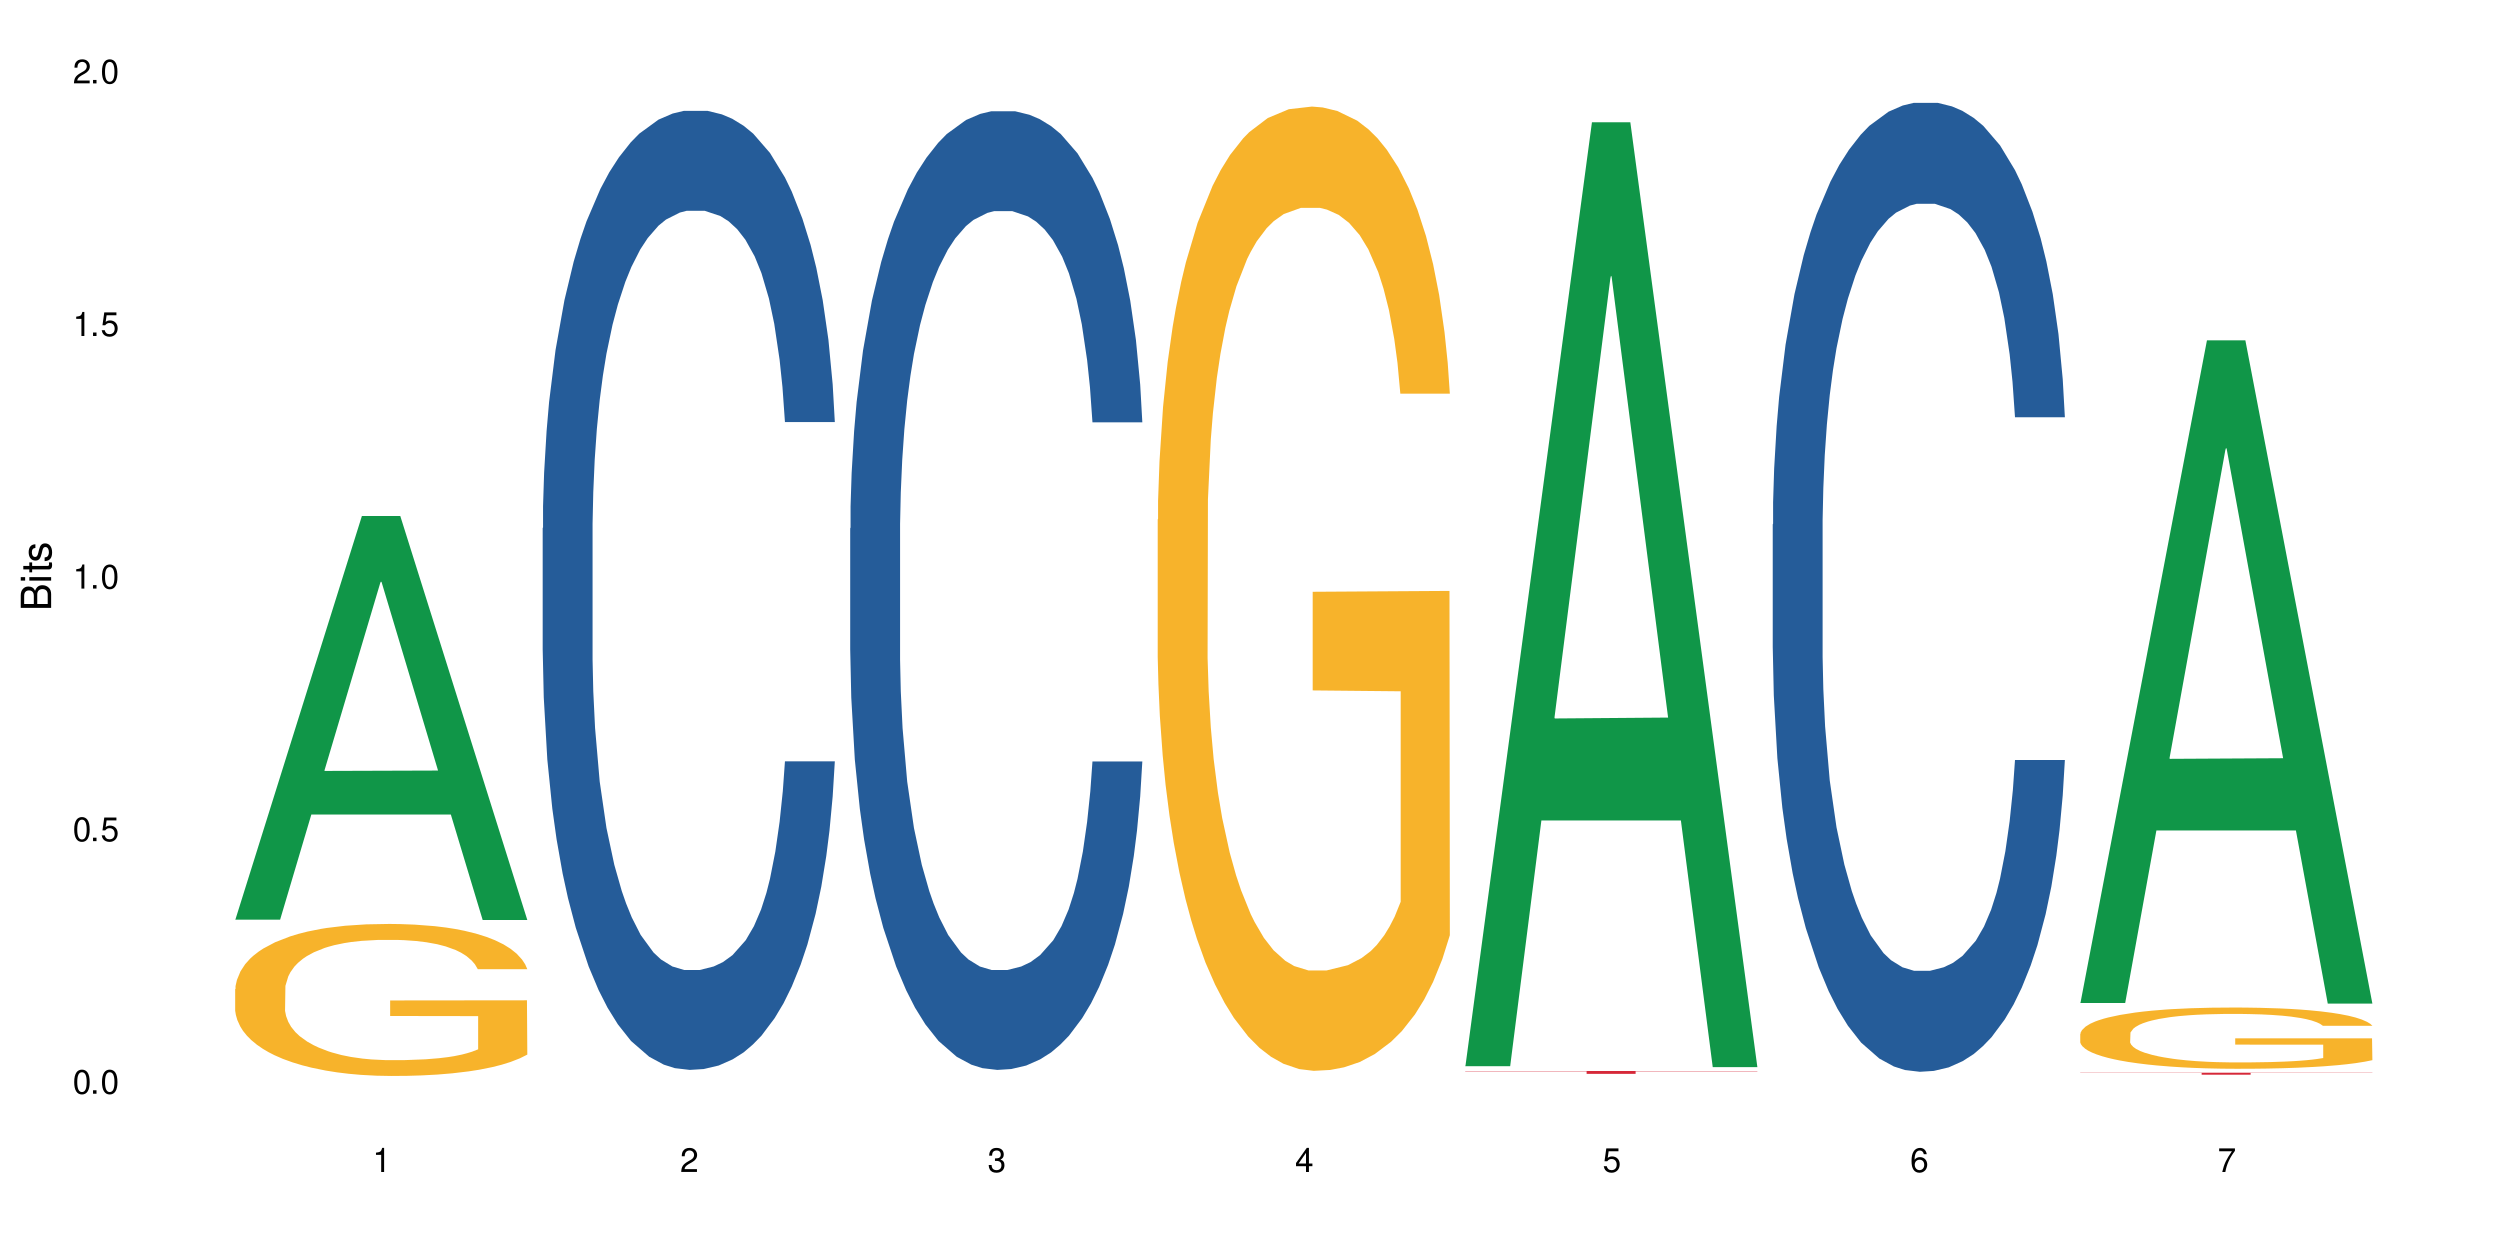
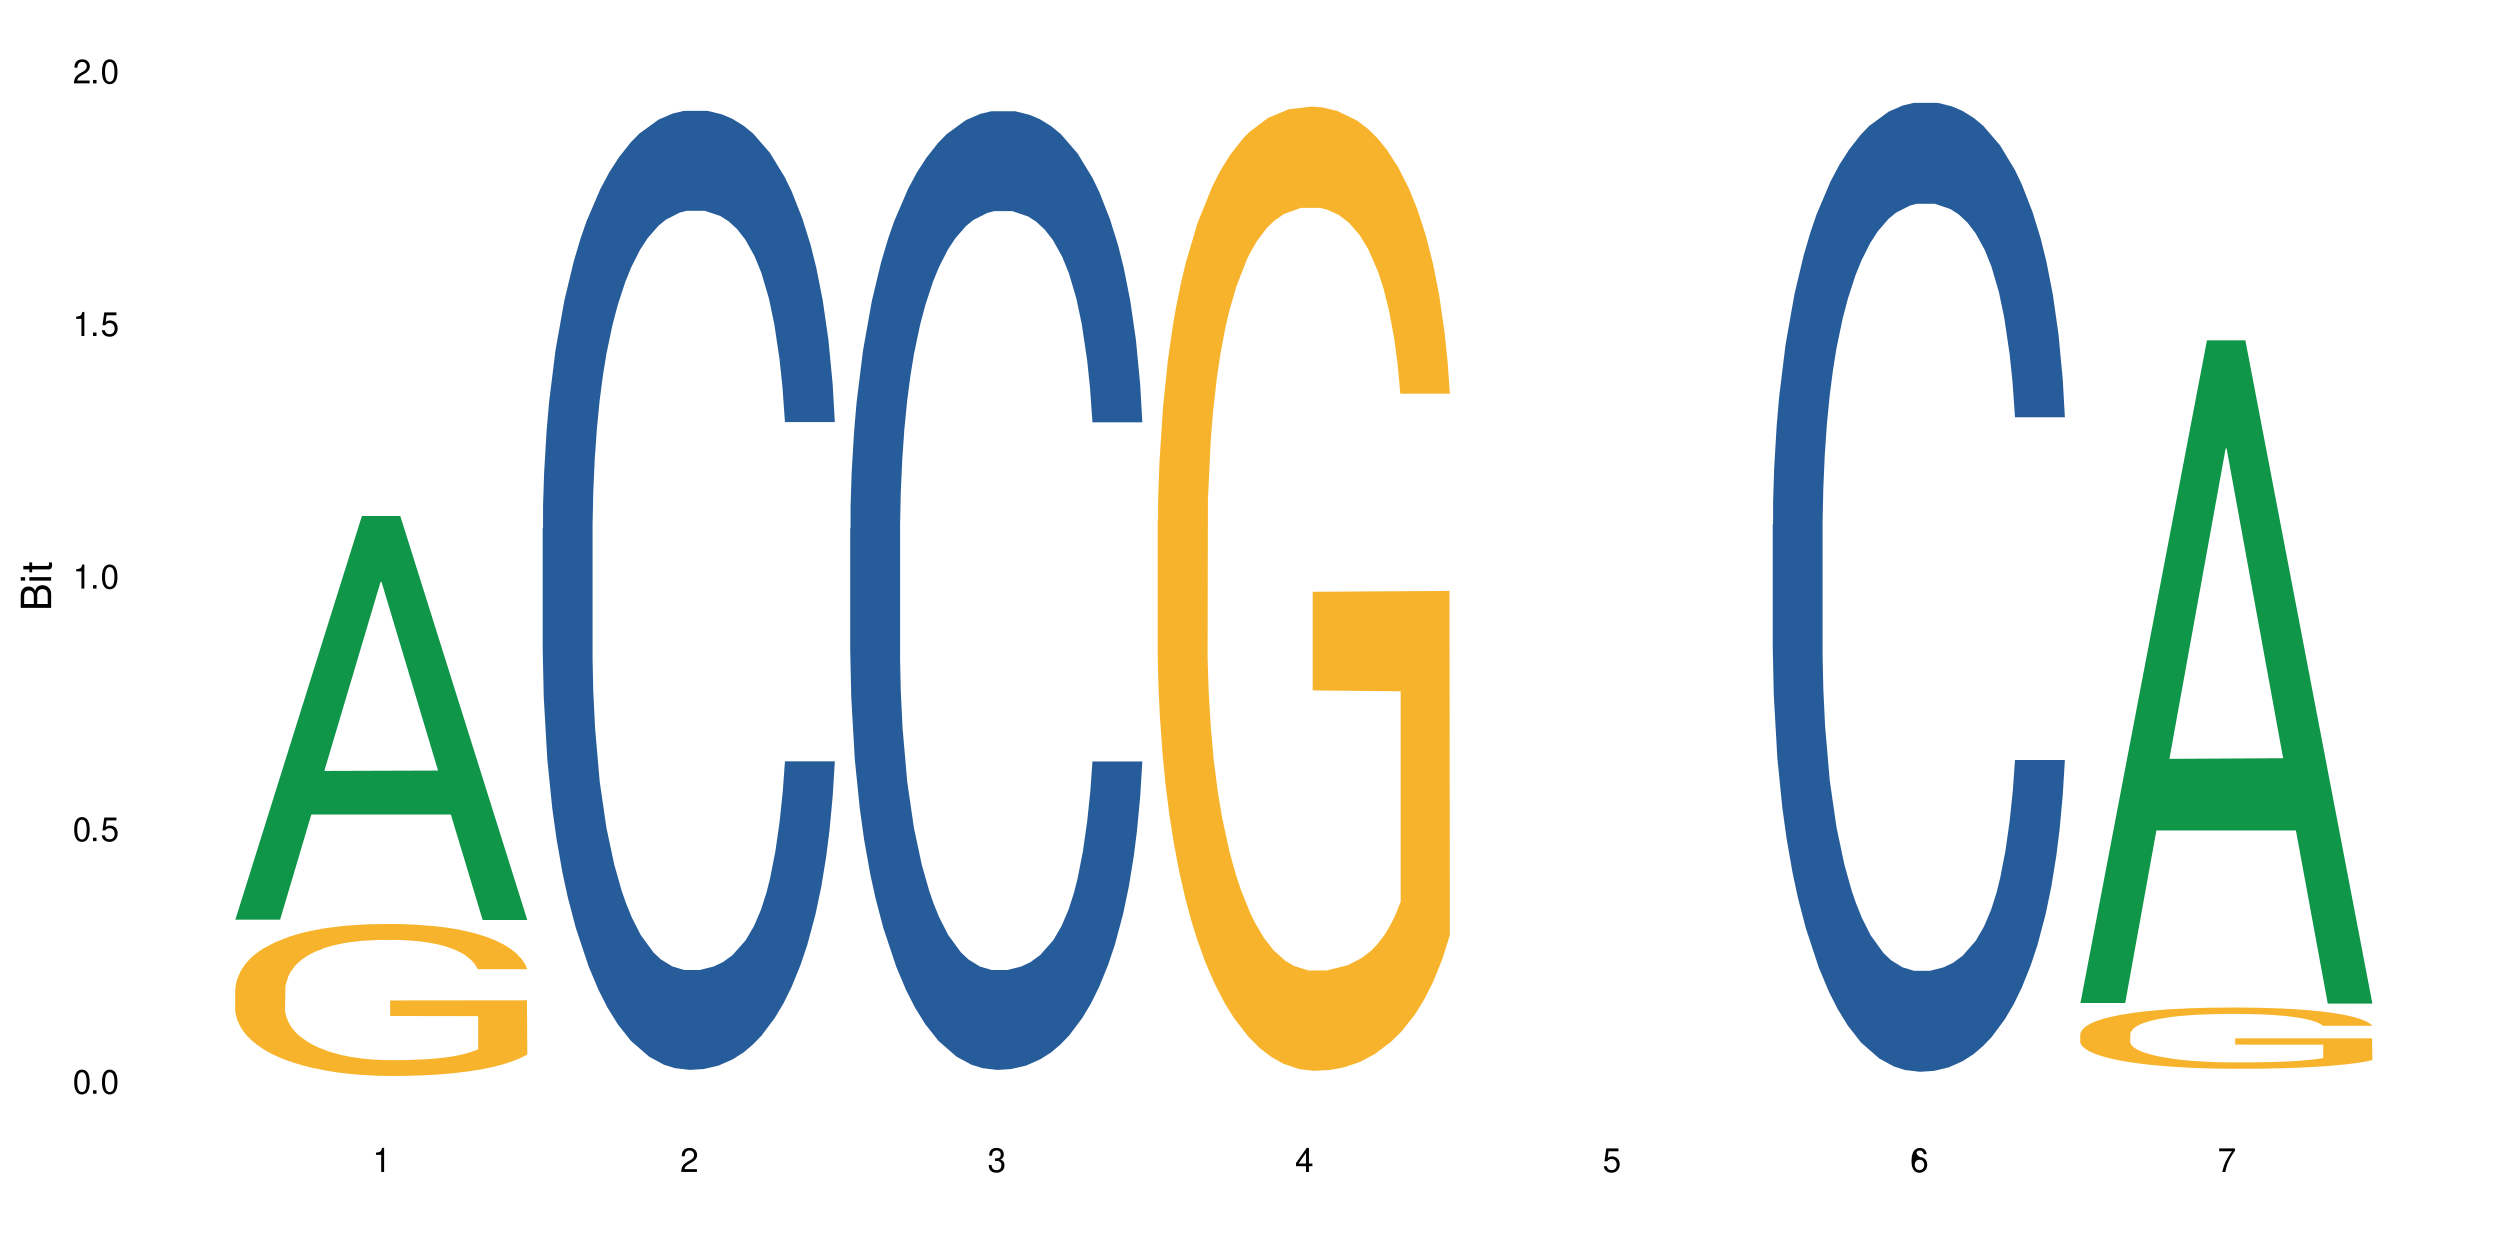
<svg xmlns="http://www.w3.org/2000/svg" xmlns:xlink="http://www.w3.org/1999/xlink" width="720" height="360" viewBox="0 0 720 360">
  <defs>
    <g>
      <g id="glyph-0-0">
</g>
      <g id="glyph-0-1">
        <path d="M 2.641 -6.938 C 2 -6.938 1.422 -6.656 1.078 -6.172 C 0.641 -5.562 0.406 -4.641 0.406 -3.359 C 0.406 -1.016 1.188 0.219 2.641 0.219 C 4.078 0.219 4.859 -1.016 4.859 -3.297 C 4.859 -4.641 4.656 -5.547 4.203 -6.172 C 3.844 -6.656 3.281 -6.938 2.641 -6.938 Z M 2.641 -6.188 C 3.547 -6.188 4 -5.25 4 -3.375 C 4 -1.406 3.562 -0.484 2.625 -0.484 C 1.734 -0.484 1.281 -1.438 1.281 -3.344 C 1.281 -5.25 1.734 -6.188 2.641 -6.188 Z M 2.641 -6.188 " />
      </g>
      <g id="glyph-0-2">
        <path d="M 1.828 -1 L 0.828 -1 L 0.828 0 L 1.828 0 Z M 1.828 -1 " />
      </g>
      <g id="glyph-0-3">
        <path d="M 4.562 -6.797 L 1.062 -6.797 L 0.547 -3.094 L 1.328 -3.094 C 1.719 -3.562 2.047 -3.734 2.578 -3.734 C 3.484 -3.734 4.062 -3.109 4.062 -2.094 C 4.062 -1.125 3.484 -0.531 2.578 -0.531 C 1.828 -0.531 1.375 -0.906 1.188 -1.672 L 0.328 -1.672 C 0.453 -1.109 0.547 -0.844 0.75 -0.594 C 1.125 -0.078 1.828 0.219 2.594 0.219 C 3.969 0.219 4.922 -0.781 4.922 -2.219 C 4.922 -3.562 4.031 -4.484 2.719 -4.484 C 2.25 -4.484 1.859 -4.359 1.469 -4.062 L 1.734 -5.969 L 4.562 -5.969 Z M 4.562 -6.797 " />
      </g>
      <g id="glyph-0-4">
        <path d="M 2.484 -4.938 L 2.484 0 L 3.328 0 L 3.328 -6.938 L 2.766 -6.938 C 2.469 -5.875 2.281 -5.734 0.984 -5.562 L 0.984 -4.938 Z M 2.484 -4.938 " />
      </g>
      <g id="glyph-0-5">
        <path d="M 4.859 -0.828 L 1.281 -0.828 C 1.359 -1.406 1.672 -1.781 2.5 -2.281 L 3.469 -2.828 C 4.406 -3.344 4.906 -4.062 4.906 -4.906 C 4.906 -5.484 4.672 -6.031 4.266 -6.406 C 3.859 -6.766 3.375 -6.938 2.719 -6.938 C 1.859 -6.938 1.219 -6.625 0.844 -6.031 C 0.609 -5.672 0.5 -5.234 0.484 -4.531 L 1.328 -4.531 C 1.359 -5.016 1.406 -5.281 1.531 -5.516 C 1.75 -5.938 2.188 -6.203 2.703 -6.203 C 3.469 -6.203 4.031 -5.641 4.031 -4.891 C 4.031 -4.344 3.719 -3.859 3.125 -3.516 L 2.234 -3 C 0.812 -2.172 0.406 -1.531 0.328 -0.016 L 4.859 -0.016 Z M 4.859 -0.828 " />
      </g>
      <g id="glyph-0-6">
        <path d="M 2.125 -3.188 L 2.578 -3.188 C 3.5 -3.188 3.984 -2.766 3.984 -1.922 C 3.984 -1.062 3.469 -0.531 2.594 -0.531 C 1.656 -0.531 1.203 -1 1.156 -2.016 L 0.312 -2.016 C 0.344 -1.453 0.438 -1.094 0.609 -0.781 C 0.953 -0.109 1.625 0.219 2.547 0.219 C 3.953 0.219 4.859 -0.625 4.859 -1.938 C 4.859 -2.828 4.516 -3.297 3.703 -3.594 C 4.344 -3.844 4.656 -4.328 4.656 -5.031 C 4.656 -6.219 3.875 -6.938 2.578 -6.938 C 1.203 -6.938 0.484 -6.172 0.453 -4.703 L 1.297 -4.703 C 1.312 -5.125 1.344 -5.359 1.453 -5.578 C 1.641 -5.969 2.062 -6.203 2.594 -6.203 C 3.344 -6.203 3.797 -5.75 3.797 -5 C 3.797 -4.516 3.609 -4.219 3.25 -4.047 C 3.016 -3.953 2.703 -3.922 2.125 -3.906 Z M 2.125 -3.188 " />
      </g>
      <g id="glyph-0-7">
        <path d="M 3.141 -1.672 L 3.141 0 L 3.984 0 L 3.984 -1.672 L 4.984 -1.672 L 4.984 -2.438 L 3.984 -2.438 L 3.984 -6.938 L 3.359 -6.938 L 0.266 -2.578 L 0.266 -1.672 Z M 3.141 -2.438 L 1 -2.438 L 3.141 -5.5 Z M 3.141 -2.438 " />
      </g>
      <g id="glyph-0-8">
-         <path d="M 4.781 -5.125 C 4.609 -6.266 3.891 -6.938 2.844 -6.938 C 2.094 -6.938 1.422 -6.578 1.031 -5.953 C 0.594 -5.266 0.406 -4.422 0.406 -3.172 C 0.406 -2 0.578 -1.25 0.984 -0.641 C 1.359 -0.078 1.953 0.219 2.703 0.219 C 3.984 0.219 4.922 -0.75 4.922 -2.094 C 4.922 -3.375 4.062 -4.281 2.844 -4.281 C 2.172 -4.281 1.641 -4.031 1.281 -3.516 C 1.281 -5.234 1.828 -6.188 2.797 -6.188 C 3.391 -6.188 3.797 -5.797 3.938 -5.125 Z M 2.734 -3.531 C 3.547 -3.531 4.062 -2.953 4.062 -2.031 C 4.062 -1.156 3.484 -0.531 2.703 -0.531 C 1.922 -0.531 1.328 -1.188 1.328 -2.078 C 1.328 -2.938 1.906 -3.531 2.734 -3.531 Z M 2.734 -3.531 " />
+         <path d="M 4.781 -5.125 C 4.609 -6.266 3.891 -6.938 2.844 -6.938 C 2.094 -6.938 1.422 -6.578 1.031 -5.953 C 0.594 -5.266 0.406 -4.422 0.406 -3.172 C 0.406 -2 0.578 -1.25 0.984 -0.641 C 1.359 -0.078 1.953 0.219 2.703 0.219 C 3.984 0.219 4.922 -0.75 4.922 -2.094 C 4.922 -3.375 4.062 -4.281 2.844 -4.281 C 1.281 -5.234 1.828 -6.188 2.797 -6.188 C 3.391 -6.188 3.797 -5.797 3.938 -5.125 Z M 2.734 -3.531 C 3.547 -3.531 4.062 -2.953 4.062 -2.031 C 4.062 -1.156 3.484 -0.531 2.703 -0.531 C 1.922 -0.531 1.328 -1.188 1.328 -2.078 C 1.328 -2.938 1.906 -3.531 2.734 -3.531 Z M 2.734 -3.531 " />
      </g>
      <g id="glyph-0-9">
        <path d="M 4.984 -6.797 L 0.438 -6.797 L 0.438 -5.969 L 4.109 -5.969 C 2.5 -3.656 1.828 -2.234 1.328 0 L 2.219 0 C 2.594 -2.172 3.453 -4.047 4.984 -6.094 Z M 4.984 -6.797 " />
      </g>
      <g id="glyph-1-0">
</g>
      <g id="glyph-1-1">
        <path d="M 0 -0.953 L 0 -4.891 C 0 -5.719 -0.234 -6.344 -0.734 -6.797 C -1.188 -7.234 -1.812 -7.469 -2.5 -7.469 C -3.547 -7.469 -4.188 -7 -4.625 -5.875 C -4.984 -6.688 -5.625 -7.094 -6.531 -7.094 C -7.172 -7.094 -7.734 -6.859 -8.141 -6.391 C -8.562 -5.922 -8.75 -5.344 -8.75 -4.5 L -8.75 -0.953 Z M -4.984 -2.062 L -7.766 -2.062 L -7.766 -4.219 C -7.766 -4.844 -7.688 -5.203 -7.453 -5.5 C -7.219 -5.812 -6.859 -5.969 -6.375 -5.969 C -5.891 -5.969 -5.531 -5.812 -5.297 -5.5 C -5.062 -5.203 -4.984 -4.844 -4.984 -4.219 Z M -0.984 -2.062 L -4 -2.062 L -4 -4.781 C -4 -5.766 -3.438 -6.359 -2.484 -6.359 C -1.547 -6.359 -0.984 -5.766 -0.984 -4.781 Z M -0.984 -2.062 " />
      </g>
      <g id="glyph-1-2">
        <path d="M -6.281 -1.797 L -6.281 -0.797 L 0 -0.797 L 0 -1.797 Z M -8.75 -1.797 L -8.75 -0.797 L -7.484 -0.797 L -7.484 -1.797 Z M -8.75 -1.797 " />
      </g>
      <g id="glyph-1-3">
        <path d="M -6.281 -3.047 L -6.281 -2.016 L -8.016 -2.016 L -8.016 -1.016 L -6.281 -1.016 L -6.281 -0.172 L -5.469 -0.172 L -5.469 -1.016 L -0.719 -1.016 C -0.078 -1.016 0.281 -1.453 0.281 -2.234 C 0.281 -2.5 0.25 -2.719 0.188 -3.047 L -0.641 -3.047 C -0.609 -2.906 -0.594 -2.766 -0.594 -2.562 C -0.594 -2.141 -0.719 -2.016 -1.156 -2.016 L -5.469 -2.016 L -5.469 -3.047 Z M -6.281 -3.047 " />
      </g>
      <g id="glyph-1-4">
-         <path d="M -4.531 -5.25 C -5.766 -5.25 -6.469 -4.422 -6.469 -2.969 C -6.469 -1.516 -5.719 -0.562 -4.547 -0.562 C -3.562 -0.562 -3.094 -1.062 -2.734 -2.562 L -2.516 -3.484 C -2.344 -4.188 -2.094 -4.469 -1.641 -4.469 C -1.047 -4.469 -0.641 -3.875 -0.641 -3 C -0.641 -2.453 -0.797 -2 -1.062 -1.75 C -1.25 -1.594 -1.422 -1.531 -1.875 -1.469 L -1.875 -0.406 C -0.422 -0.453 0.281 -1.266 0.281 -2.922 C 0.281 -4.5 -0.5 -5.516 -1.719 -5.516 C -2.656 -5.516 -3.172 -4.984 -3.469 -3.734 L -3.703 -2.766 C -3.891 -1.953 -4.156 -1.609 -4.594 -1.609 C -5.188 -1.609 -5.547 -2.125 -5.547 -2.938 C -5.547 -3.75 -5.203 -4.172 -4.531 -4.203 Z M -4.531 -5.25 " />
-       </g>
+         </g>
    </g>
  </defs>
  <rect x="-72" y="-36" width="864" height="432" fill="rgb(100%, 100%, 100%)" fill-opacity="1" />
  <path fill-rule="nonzero" fill="rgb(6.275%, 58.824%, 28.235%)" fill-opacity="1" d="M 67.73 264.859 L 67.82 264.75 L 104.227 148.605 L 115.281 148.605 L 151.867 264.969 L 139.012 264.969 L 129.844 234.594 L 89.664 234.594 L 80.676 264.859 L 67.73 264.859 L 93.527 222.027 L 126.156 221.918 L 109.887 167.617 L 109.707 167.508 L 109.527 167.836 L 93.438 221.918 L 93.527 222.027 Z M 67.73 264.859 " />
  <path fill-rule="nonzero" fill="rgb(96.863%, 70.196%, 16.863%)" fill-opacity="1" d="M 67.73 284.848 L 67.832 284.809 L 67.832 284.008 L 68.242 282.211 L 69.27 279.73 L 70.605 277.691 L 72.039 276.09 L 72.965 275.25 L 74.504 274.051 L 75.836 273.172 L 79.223 271.375 L 83.531 269.695 L 85.891 268.973 L 88.559 268.293 L 92.355 267.535 L 94.102 267.254 L 99.438 266.613 L 105.488 266.215 L 112.16 266.094 L 115.238 266.137 L 119.441 266.293 L 125.188 266.734 L 128.473 267.133 L 131.039 267.535 L 133.707 268.055 L 136.988 268.855 L 140.066 269.812 L 142.527 270.773 L 144.992 271.973 L 147.043 273.254 L 148.789 274.652 L 150.328 276.332 L 151.25 277.73 L 151.867 279.129 L 137.605 279.129 L 136.785 277.73 L 135.859 276.652 L 134.32 275.332 L 132.781 274.371 L 131.242 273.613 L 128.371 272.574 L 125.906 271.934 L 122.828 271.375 L 119.855 271.012 L 116.469 270.773 L 114.414 270.695 L 108.977 270.695 L 104.055 270.973 L 101.18 271.293 L 99.129 271.613 L 96.254 272.211 L 94.512 272.691 L 93.484 273.012 L 90.406 274.254 L 88.355 275.371 L 87.227 276.133 L 85.789 277.332 L 84.762 278.41 L 83.633 280.012 L 83.02 281.211 L 82.199 283.93 L 82.094 291.125 L 82.402 292.645 L 83.02 294.285 L 83.84 295.727 L 85.07 297.246 L 86.301 298.406 L 88.457 299.965 L 90.305 301.004 L 91.742 301.684 L 94.512 302.762 L 95.641 303.121 L 98.309 303.844 L 101.078 304.402 L 104.465 304.883 L 107.027 305.121 L 111.133 305.32 L 116.363 305.32 L 122.52 305.082 L 126.422 304.762 L 129.09 304.441 L 130.832 304.164 L 132.988 303.723 L 134.527 303.324 L 135.961 302.883 L 137.707 302.203 L 137.707 292.645 L 112.363 292.605 L 112.363 288.129 L 151.762 288.086 L 151.867 303.723 L 149.711 304.801 L 147.043 305.844 L 144.48 306.641 L 141.812 307.32 L 138.016 308.082 L 134.938 308.562 L 130.215 309.121 L 125.906 309.48 L 121.395 309.719 L 117.391 309.84 L 112.672 309.879 L 108.465 309.801 L 103.949 309.562 L 100.359 309.242 L 97.074 308.84 L 93.793 308.32 L 89.688 307.48 L 87.02 306.801 L 84.25 305.961 L 81.48 304.961 L 79.016 303.883 L 77.375 303.043 L 75.734 302.082 L 73.988 300.883 L 72.348 299.523 L 71.117 298.285 L 69.988 296.887 L 69.168 295.566 L 68.348 293.766 L 67.938 292.328 L 67.73 291.086 Z M 67.73 284.848 " />
  <path fill-rule="nonzero" fill="rgb(14.51%, 36.078%, 60%)" fill-opacity="1" d="M 156.293 152.109 L 156.398 151.855 L 156.398 145.797 L 156.703 136.203 L 157.422 124.082 L 158.141 115.754 L 159.988 100.855 L 162.555 86.465 L 165.223 75.355 L 167.172 68.793 L 168.914 63.742 L 172.918 54.402 L 175.48 49.605 L 178.25 45.312 L 181.637 41.02 L 184.102 38.496 L 189.641 34.457 L 193.746 32.691 L 196.926 31.934 L 203.801 31.934 L 207.902 32.941 L 210.879 34.203 L 214.164 36.223 L 216.934 38.496 L 221.754 44.051 L 226.066 51.121 L 228.016 55.16 L 231.094 62.984 L 233.453 70.559 L 235.094 77.125 L 236.941 86.465 L 238.582 97.828 L 239.812 110.703 L 240.43 121.559 L 226.066 121.559 L 225.348 111.461 L 224.527 103.633 L 222.988 93.281 L 221.449 85.961 L 219.293 78.641 L 217.344 73.844 L 214.676 69.047 L 212.316 66.016 L 209.855 63.742 L 207.492 62.23 L 202.98 60.715 L 197.746 60.715 L 195.797 61.219 L 191.797 63.238 L 189.641 65.004 L 186.562 68.539 L 184.406 71.824 L 181.844 76.871 L 180.098 81.164 L 177.945 87.727 L 176.406 93.535 L 174.66 101.867 L 173.633 108.18 L 172.711 115.246 L 171.891 123.578 L 171.273 132.414 L 170.863 141.758 L 170.66 150.844 L 170.66 189.977 L 170.863 199.066 L 171.379 209.672 L 172.711 225.07 L 174.66 238.453 L 176.918 249.055 L 179.074 256.629 L 180.305 260.164 L 181.945 264.203 L 184.512 269.254 L 188.203 274.305 L 190.359 276.324 L 193.641 278.344 L 197.027 279.352 L 201.543 279.352 L 205.543 278.344 L 208.211 277.082 L 210.98 275.062 L 214.777 270.77 L 217.137 266.73 L 219.191 261.934 L 220.73 257.137 L 221.754 253.098 L 223.293 245.27 L 224.527 236.684 L 225.449 227.848 L 226.066 219.266 L 240.43 219.266 L 239.812 229.363 L 238.891 239.211 L 237.969 246.531 L 236.531 255.367 L 234.891 263.195 L 232.527 272.031 L 230.578 277.84 L 228.016 284.148 L 225.656 288.945 L 223.09 293.238 L 219.293 298.289 L 216.832 300.812 L 214.164 303.086 L 210.98 305.105 L 206.98 306.871 L 202.672 307.883 L 198.668 308.133 L 194.359 307.629 L 191.18 306.621 L 186.973 304.348 L 181.738 299.805 L 177.945 295.008 L 174.969 290.211 L 172.402 285.16 L 169.531 278.344 L 165.836 267.234 L 163.578 258.648 L 162.039 251.582 L 160.297 241.734 L 159.066 232.898 L 157.629 218.762 L 156.602 200.836 L 156.293 186.949 Z M 156.293 152.109 " />
  <path fill-rule="nonzero" fill="rgb(14.51%, 36.078%, 60%)" fill-opacity="1" d="M 244.859 152.172 L 244.961 151.918 L 244.961 145.859 L 245.27 136.27 L 245.988 124.156 L 246.703 115.828 L 248.551 100.938 L 251.117 86.555 L 253.785 75.449 L 255.734 68.887 L 257.477 63.84 L 261.48 54.504 L 264.043 49.707 L 266.816 45.418 L 270.199 41.129 L 272.664 38.602 L 278.203 34.566 L 282.309 32.801 L 285.488 32.043 L 292.363 32.043 L 296.469 33.051 L 299.441 34.312 L 302.727 36.332 L 305.496 38.602 L 310.32 44.156 L 314.629 51.223 L 316.578 55.262 L 319.656 63.082 L 322.016 70.656 L 323.656 77.215 L 325.504 86.555 L 327.145 97.91 L 328.379 110.781 L 328.992 121.633 L 314.629 121.633 L 313.91 111.539 L 313.09 103.715 L 311.551 93.367 L 310.012 86.051 L 307.855 78.73 L 305.906 73.934 L 303.238 69.141 L 300.879 66.113 L 298.418 63.84 L 296.059 62.328 L 291.543 60.812 L 286.309 60.812 L 284.359 61.316 L 280.359 63.336 L 278.203 65.102 L 275.125 68.637 L 272.973 71.918 L 270.406 76.965 L 268.66 81.254 L 266.508 87.816 L 264.969 93.621 L 263.223 101.949 L 262.199 108.258 L 261.273 115.324 L 260.453 123.652 L 259.84 132.484 L 259.426 141.824 L 259.223 150.91 L 259.223 190.027 L 259.426 199.109 L 259.941 209.711 L 261.273 225.105 L 263.223 238.48 L 265.48 249.082 L 267.637 256.652 L 268.867 260.184 L 270.508 264.223 L 273.074 269.27 L 276.77 274.316 L 278.922 276.336 L 282.207 278.355 L 285.59 279.363 L 290.105 279.363 L 294.109 278.355 L 296.773 277.094 L 299.547 275.074 L 303.344 270.785 L 305.703 266.746 L 307.754 261.953 L 309.293 257.156 L 310.32 253.117 L 311.859 245.297 L 313.09 236.715 L 314.012 227.883 L 314.629 219.301 L 328.992 219.301 L 328.379 229.395 L 327.453 239.238 L 326.531 246.559 L 325.094 255.391 L 323.453 263.215 L 321.094 272.047 L 319.145 277.852 L 316.578 284.16 L 314.219 288.957 L 311.652 293.246 L 307.855 298.293 L 305.395 300.816 L 302.727 303.09 L 299.547 305.105 L 295.543 306.875 L 291.234 307.883 L 287.234 308.137 L 282.926 307.629 L 279.742 306.621 L 275.535 304.352 L 270.305 299.809 L 266.508 295.012 L 263.531 290.219 L 260.965 285.168 L 258.094 278.355 L 254.398 267.25 L 252.145 258.672 L 250.605 251.605 L 248.859 241.762 L 247.629 232.93 L 246.191 218.797 L 245.164 200.879 L 244.859 186.996 Z M 244.859 152.172 " />
  <path fill-rule="nonzero" fill="rgb(96.863%, 70.196%, 16.863%)" fill-opacity="1" d="M 333.422 149.637 L 333.523 149.387 L 333.523 144.312 L 333.934 132.898 L 334.961 117.176 L 336.293 104.242 L 337.73 94.098 L 338.652 88.77 L 340.191 81.164 L 341.527 75.582 L 344.914 64.172 L 349.223 53.52 L 351.582 48.953 L 354.25 44.641 L 358.047 39.824 L 359.789 38.047 L 365.125 33.988 L 371.18 31.453 L 377.848 30.691 L 380.926 30.945 L 385.133 31.961 L 390.879 34.75 L 394.164 37.289 L 396.727 39.824 L 399.395 43.121 L 402.68 48.191 L 405.758 54.277 L 408.219 60.367 L 410.684 67.973 L 412.734 76.09 L 414.477 84.965 L 416.016 95.617 L 416.941 104.496 L 417.555 113.371 L 403.293 113.371 L 402.473 104.496 L 401.551 97.648 L 400.012 89.277 L 398.473 83.191 L 396.934 78.371 L 394.059 71.777 L 391.598 67.723 L 388.52 64.172 L 385.543 61.887 L 382.156 60.367 L 380.105 59.859 L 374.668 59.859 L 369.742 61.633 L 366.871 63.664 L 364.816 65.691 L 361.945 69.496 L 360.199 72.539 L 359.176 74.57 L 356.098 82.43 L 354.043 89.531 L 352.914 94.352 L 351.48 101.957 L 350.453 108.805 L 349.324 118.949 L 348.711 126.559 L 347.887 143.805 L 347.785 189.457 L 348.094 199.094 L 348.711 209.492 L 349.531 218.621 L 350.762 228.258 L 351.992 235.613 L 354.148 245.504 L 355.992 252.098 L 357.43 256.41 L 360.199 263.258 L 361.328 265.539 L 363.996 270.105 L 366.766 273.656 L 370.152 276.699 L 372.719 278.223 L 376.824 279.488 L 382.055 279.488 L 388.211 277.969 L 392.109 275.938 L 394.777 273.91 L 396.523 272.133 L 398.676 269.344 L 400.215 266.809 L 401.652 264.02 L 403.398 259.707 L 403.398 199.094 L 378.055 198.84 L 378.055 170.434 L 417.453 170.18 L 417.555 269.344 L 415.402 276.191 L 412.734 282.785 L 410.168 287.859 L 407.5 292.168 L 403.703 296.988 L 400.625 300.031 L 395.906 303.582 L 391.598 305.863 L 387.082 307.387 L 383.082 308.148 L 378.363 308.402 L 374.156 307.895 L 369.641 306.371 L 366.051 304.344 L 362.766 301.809 L 359.484 298.512 L 355.379 293.184 L 352.711 288.871 L 349.941 283.547 L 347.172 277.207 L 344.707 270.359 L 343.066 265.031 L 341.426 258.945 L 339.68 251.34 L 338.039 242.715 L 336.809 234.852 L 335.68 225.977 L 334.859 217.605 L 334.035 206.195 L 333.625 197.062 L 333.422 189.203 Z M 333.422 149.637 " />
-   <path fill-rule="nonzero" fill="rgb(6.275%, 58.824%, 28.235%)" fill-opacity="1" d="M 421.984 307.074 L 422.074 306.82 L 458.48 35.219 L 469.535 35.219 L 506.121 307.328 L 493.266 307.328 L 484.098 236.301 L 443.918 236.301 L 434.93 307.074 L 421.984 307.074 L 447.781 206.918 L 480.41 206.66 L 464.141 79.676 L 463.961 79.422 L 463.781 80.188 L 447.691 206.66 L 447.781 206.918 Z M 421.984 307.074 " />
-   <path fill-rule="nonzero" fill="rgb(83.922%, 15.686%, 22.353%)" fill-opacity="1" d="M 421.984 308.457 L 506.121 308.457 L 506.121 308.543 L 471.055 308.543 L 471.055 309.266 L 456.945 309.266 L 456.945 308.547 L 456.742 308.543 L 421.984 308.543 Z M 421.984 308.457 " />
  <path fill-rule="nonzero" fill="rgb(14.51%, 36.078%, 60%)" fill-opacity="1" d="M 510.547 151.035 L 510.652 150.781 L 510.652 144.656 L 510.957 134.965 L 511.676 122.723 L 512.395 114.305 L 514.242 99.254 L 516.809 84.715 L 519.473 73.488 L 521.426 66.859 L 523.168 61.758 L 527.168 52.316 L 529.734 47.473 L 532.504 43.137 L 535.891 38.797 L 538.355 36.246 L 543.895 32.168 L 548 30.383 L 551.18 29.617 L 558.055 29.617 L 562.156 30.637 L 565.133 31.91 L 568.418 33.953 L 571.188 36.246 L 576.008 41.859 L 580.32 49.004 L 582.27 53.082 L 585.348 60.992 L 587.707 68.645 L 589.348 75.277 L 591.195 84.715 L 592.836 96.191 L 594.066 109.203 L 594.684 120.172 L 580.32 120.172 L 579.602 109.965 L 578.781 102.059 L 577.242 91.602 L 575.703 84.203 L 573.547 76.805 L 571.598 71.961 L 568.93 67.113 L 566.57 64.051 L 564.105 61.758 L 561.746 60.227 L 557.234 58.695 L 552 58.695 L 550.051 59.207 L 546.051 61.246 L 543.895 63.031 L 540.816 66.602 L 538.66 69.918 L 536.098 75.02 L 534.352 79.355 L 532.199 85.988 L 530.66 91.855 L 528.914 100.273 L 527.887 106.652 L 526.965 113.793 L 526.145 122.211 L 525.527 131.137 L 525.117 140.578 L 524.914 149.758 L 524.914 189.297 L 525.117 198.48 L 525.629 209.195 L 526.965 224.754 L 528.914 238.273 L 531.172 248.988 L 533.324 256.641 L 534.559 260.211 L 536.199 264.293 L 538.766 269.395 L 542.457 274.496 L 544.613 276.535 L 547.895 278.574 L 551.281 279.598 L 555.797 279.598 L 559.797 278.574 L 562.465 277.301 L 565.234 275.262 L 569.031 270.922 L 571.391 266.844 L 573.445 261.996 L 574.984 257.148 L 576.008 253.066 L 577.547 245.16 L 578.781 236.488 L 579.703 227.559 L 580.32 218.887 L 594.684 218.887 L 594.066 229.09 L 593.145 239.039 L 592.223 246.438 L 590.785 255.363 L 589.145 263.27 L 586.781 272.199 L 584.832 278.066 L 582.27 284.441 L 579.91 289.289 L 577.344 293.625 L 573.547 298.727 L 571.086 301.277 L 568.418 303.574 L 565.234 305.613 L 561.234 307.402 L 556.926 308.422 L 552.922 308.676 L 548.613 308.164 L 545.434 307.145 L 541.227 304.848 L 535.992 300.258 L 532.199 295.41 L 529.223 290.566 L 526.656 285.465 L 523.785 278.574 L 520.09 267.352 L 517.832 258.68 L 516.293 251.539 L 514.551 241.59 L 513.316 232.66 L 511.883 218.375 L 510.855 200.266 L 510.547 186.238 Z M 510.547 151.035 " />
  <path fill-rule="nonzero" fill="rgb(6.275%, 58.824%, 28.235%)" fill-opacity="1" d="M 599.113 288.863 L 599.203 288.684 L 635.605 98.008 L 646.664 98.008 L 683.246 289.043 L 670.395 289.043 L 661.223 239.176 L 621.043 239.176 L 612.055 288.863 L 599.113 288.863 L 624.91 218.547 L 657.539 218.367 L 641.27 129.219 L 641.09 129.039 L 640.91 129.578 L 624.82 218.367 L 624.91 218.547 Z M 599.113 288.863 " />
  <path fill-rule="nonzero" fill="rgb(96.863%, 70.196%, 16.863%)" fill-opacity="1" d="M 599.113 297.723 L 599.215 297.707 L 599.215 297.387 L 599.625 296.66 L 600.652 295.664 L 601.984 294.84 L 603.422 294.195 L 604.344 293.859 L 605.883 293.375 L 607.219 293.02 L 610.602 292.297 L 614.914 291.617 L 617.273 291.328 L 619.941 291.055 L 623.738 290.75 L 625.48 290.637 L 630.816 290.379 L 636.871 290.219 L 643.539 290.168 L 646.617 290.184 L 650.824 290.25 L 656.57 290.426 L 659.852 290.586 L 662.418 290.75 L 665.086 290.957 L 668.367 291.281 L 671.445 291.668 L 673.91 292.055 L 676.371 292.535 L 678.426 293.051 L 680.168 293.617 L 681.707 294.293 L 682.633 294.855 L 683.246 295.422 L 668.984 295.422 L 668.164 294.855 L 667.242 294.422 L 665.703 293.891 L 664.164 293.504 L 662.625 293.199 L 659.75 292.777 L 657.289 292.52 L 654.211 292.297 L 651.234 292.148 L 647.848 292.055 L 645.797 292.02 L 640.359 292.02 L 635.434 292.133 L 632.559 292.262 L 630.508 292.391 L 627.637 292.633 L 625.891 292.828 L 624.863 292.957 L 621.785 293.457 L 619.734 293.906 L 618.605 294.211 L 617.168 294.695 L 616.145 295.129 L 615.016 295.773 L 614.398 296.258 L 613.578 297.355 L 613.477 300.254 L 613.785 300.867 L 614.398 301.527 L 615.219 302.105 L 616.453 302.719 L 617.684 303.188 L 619.836 303.812 L 621.684 304.234 L 623.121 304.508 L 625.891 304.941 L 627.02 305.086 L 629.688 305.375 L 632.457 305.602 L 635.844 305.797 L 638.41 305.891 L 642.512 305.973 L 647.746 305.973 L 653.902 305.875 L 657.801 305.746 L 660.469 305.617 L 662.211 305.504 L 664.367 305.328 L 665.906 305.168 L 667.344 304.988 L 669.086 304.715 L 669.086 300.867 L 643.742 300.852 L 643.742 299.047 L 683.145 299.031 L 683.246 305.328 L 681.094 305.762 L 678.426 306.184 L 675.859 306.504 L 673.191 306.777 L 669.395 307.086 L 666.316 307.277 L 661.598 307.504 L 657.289 307.648 L 652.773 307.746 L 648.773 307.793 L 644.051 307.809 L 639.844 307.777 L 635.332 307.68 L 631.738 307.551 L 628.457 307.391 L 625.172 307.18 L 621.07 306.844 L 618.402 306.57 L 615.629 306.23 L 612.859 305.828 L 610.398 305.395 L 608.758 305.055 L 607.113 304.668 L 605.371 304.184 L 603.73 303.637 L 602.496 303.137 L 601.367 302.574 L 600.547 302.043 L 599.727 301.316 L 599.316 300.738 L 599.113 300.238 Z M 599.113 297.723 " />
-   <path fill-rule="nonzero" fill="rgb(83.922%, 15.686%, 22.353%)" fill-opacity="1" d="M 599.113 308.938 L 683.246 308.938 L 683.246 309 L 648.184 309 L 648.184 309.516 L 634.074 309.516 L 634.074 309 L 599.113 309 Z M 599.113 308.938 " />
  <g fill="rgb(0%, 0%, 0%)" fill-opacity="1">
    <use xlink:href="#glyph-0-1" x="20.965" y="314.993" />
    <use xlink:href="#glyph-0-2" x="25.965" y="314.993" />
    <use xlink:href="#glyph-0-1" x="28.965" y="314.993" />
  </g>
  <g fill="rgb(0%, 0%, 0%)" fill-opacity="1">
    <use xlink:href="#glyph-0-1" x="20.965" y="242.251" />
    <use xlink:href="#glyph-0-2" x="25.965" y="242.251" />
    <use xlink:href="#glyph-0-3" x="28.965" y="242.251" />
  </g>
  <g fill="rgb(0%, 0%, 0%)" fill-opacity="1">
    <use xlink:href="#glyph-0-4" x="20.965" y="169.509" />
    <use xlink:href="#glyph-0-2" x="25.965" y="169.509" />
    <use xlink:href="#glyph-0-1" x="28.965" y="169.509" />
  </g>
  <g fill="rgb(0%, 0%, 0%)" fill-opacity="1">
    <use xlink:href="#glyph-0-4" x="20.965" y="96.767" />
    <use xlink:href="#glyph-0-2" x="25.965" y="96.767" />
    <use xlink:href="#glyph-0-3" x="28.965" y="96.767" />
  </g>
  <g fill="rgb(0%, 0%, 0%)" fill-opacity="1">
    <use xlink:href="#glyph-0-5" x="20.965" y="24.024" />
    <use xlink:href="#glyph-0-2" x="25.965" y="24.024" />
    <use xlink:href="#glyph-0-1" x="28.965" y="24.024" />
  </g>
  <g fill="rgb(0%, 0%, 0%)" fill-opacity="1">
    <use xlink:href="#glyph-0-4" x="107.297" y="337.532" />
  </g>
  <g fill="rgb(0%, 0%, 0%)" fill-opacity="1">
    <use xlink:href="#glyph-0-5" x="195.863" y="337.532" />
  </g>
  <g fill="rgb(0%, 0%, 0%)" fill-opacity="1">
    <use xlink:href="#glyph-0-6" x="284.426" y="337.532" />
  </g>
  <g fill="rgb(0%, 0%, 0%)" fill-opacity="1">
    <use xlink:href="#glyph-0-7" x="372.988" y="337.532" />
  </g>
  <g fill="rgb(0%, 0%, 0%)" fill-opacity="1">
    <use xlink:href="#glyph-0-3" x="461.551" y="337.532" />
  </g>
  <g fill="rgb(0%, 0%, 0%)" fill-opacity="1">
    <use xlink:href="#glyph-0-8" x="550.117" y="337.532" />
  </g>
  <g fill="rgb(0%, 0%, 0%)" fill-opacity="1">
    <use xlink:href="#glyph-0-9" x="638.68" y="337.532" />
  </g>
  <g fill="rgb(0%, 0%, 0%)" fill-opacity="1">
    <use xlink:href="#glyph-1-1" x="14.725" y="176.012" />
    <use xlink:href="#glyph-1-2" x="14.725" y="168.012" />
    <use xlink:href="#glyph-1-3" x="14.725" y="165.012" />
    <use xlink:href="#glyph-1-4" x="14.725" y="162.012" />
  </g>
</svg>